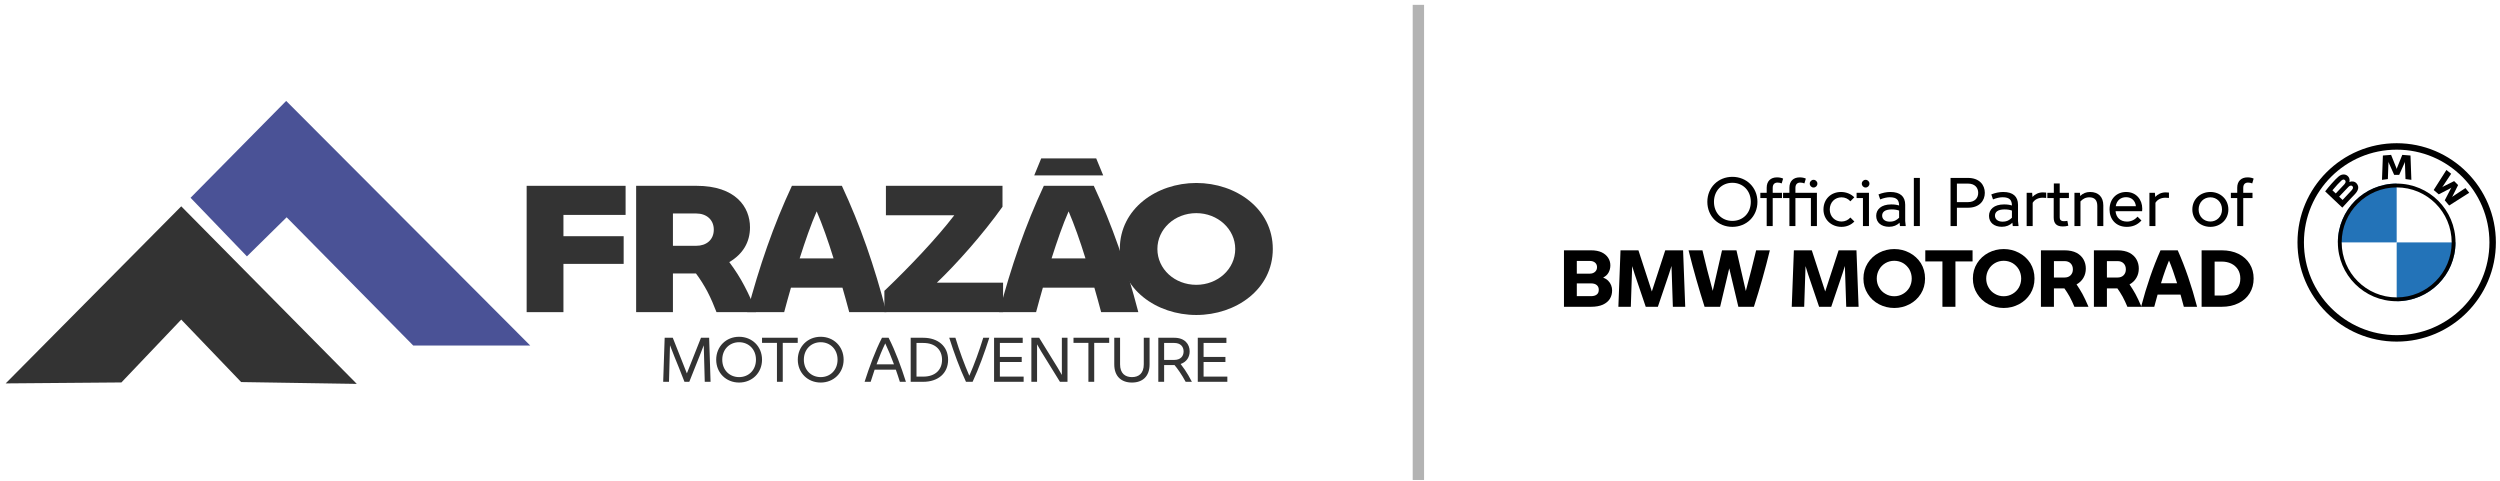
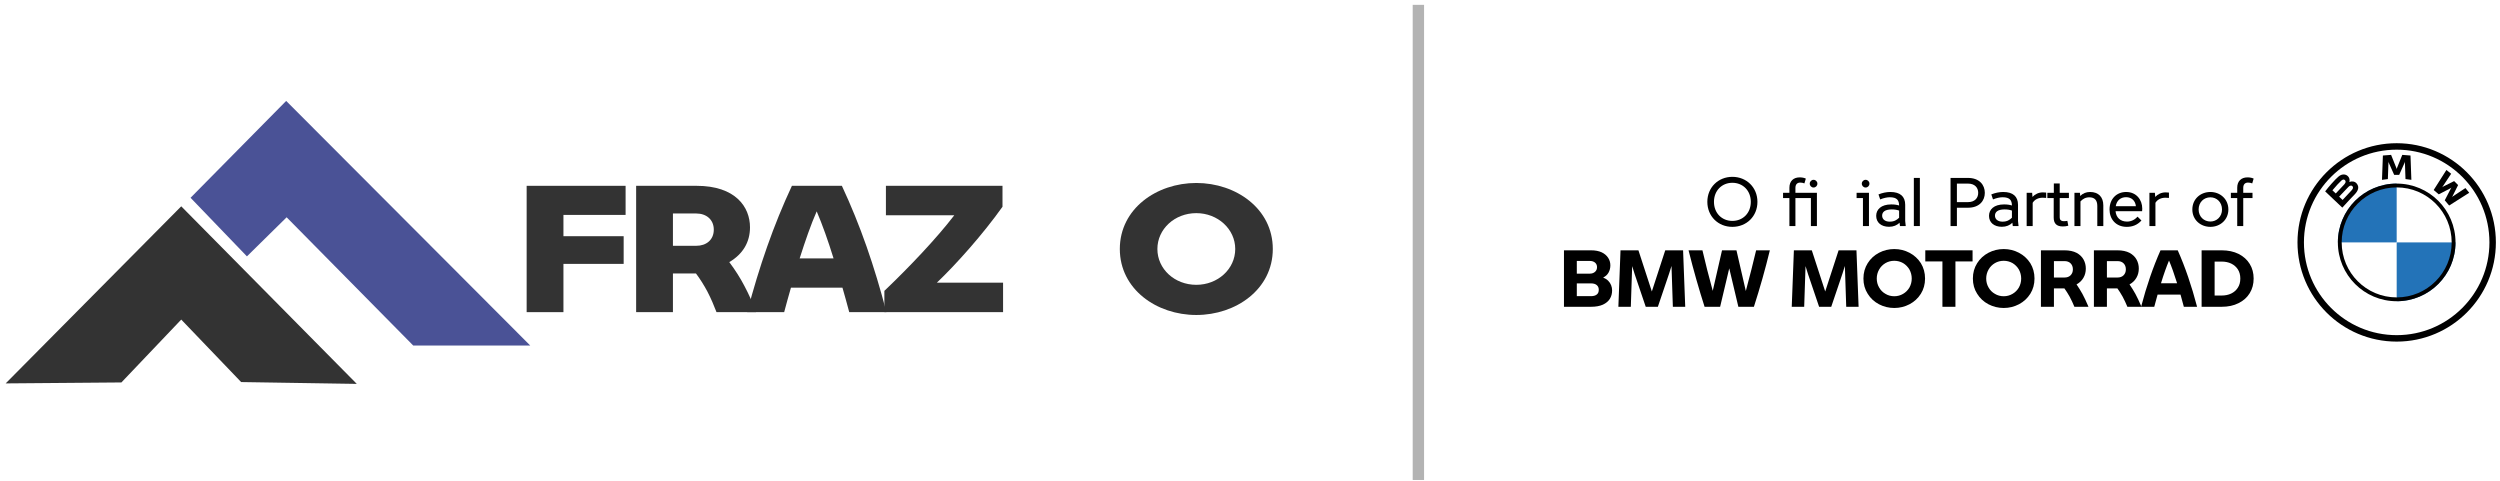
<svg xmlns="http://www.w3.org/2000/svg" width="405" height="78" viewBox="0 0 405 78" fill="none">
-   <path d="M115.112 61.853L114.881 54.718H113.558L111.274 60.49L108.989 54.718H107.676L107.435 61.853H108.377L108.538 55.931C108.979 57.113 109.54 58.476 110.001 59.608L110.883 61.853H111.665L112.557 59.608C113.007 58.476 113.568 57.113 114.009 55.94L114.17 61.853H115.112ZM119.731 61.973C121.836 61.973 123.449 60.41 123.449 58.266C123.449 56.131 121.836 54.557 119.731 54.557C117.637 54.557 116.024 56.131 116.024 58.266C116.024 60.41 117.637 61.973 119.731 61.973ZM119.731 61.092C118.188 61.092 117.006 59.949 117.006 58.266C117.006 56.592 118.188 55.44 119.731 55.44C121.285 55.44 122.467 56.592 122.467 58.266C122.467 59.949 121.285 61.092 119.731 61.092ZM129.232 54.718H123.449V55.54H125.865V61.853H126.806V55.54H129.232V54.718ZM132.95 61.973C135.054 61.973 136.668 60.41 136.668 58.266C136.668 56.131 135.054 54.557 132.95 54.557C130.855 54.557 129.242 56.131 129.242 58.266C129.242 60.41 130.855 61.973 132.95 61.973ZM132.95 61.092C131.406 61.092 130.224 59.949 130.224 58.266C130.224 56.592 131.406 55.44 132.95 55.44C134.503 55.44 135.685 56.592 135.685 58.266C135.685 59.949 134.503 61.092 132.95 61.092ZM145.777 61.853H146.759C145.987 59.418 145.065 56.892 143.953 54.718H142.881C141.768 56.892 140.846 59.418 140.065 61.853H141.047C141.257 61.192 141.468 60.53 141.688 59.889H145.125C145.356 60.53 145.567 61.192 145.777 61.853ZM141.999 59.027C142.43 57.834 142.901 56.692 143.412 55.63C143.913 56.692 144.384 57.834 144.825 59.027H141.999ZM149.565 54.718H147.531V61.853H149.565C151.93 61.853 153.593 60.5 153.593 58.286C153.593 56.071 151.93 54.718 149.565 54.718ZM149.585 61.011H148.473V55.56H149.585C151.459 55.56 152.611 56.622 152.611 58.286C152.611 59.949 151.459 61.011 149.585 61.011ZM159.285 54.718C158.614 56.912 157.842 59.007 157.031 60.871C156.219 59.007 155.447 56.912 154.776 54.718H153.774C154.545 57.133 155.467 59.658 156.489 61.853H157.562C158.584 59.658 159.496 57.133 160.267 54.718H159.285ZM161.981 61.011V58.646H165.519V57.825H161.981V55.56H165.679V54.718H161.039V61.853H165.829V61.011H161.981ZM172.022 54.718V60.741C171.802 60.34 171.551 59.929 171.351 59.589L168.345 54.718H167.082V61.853H168.004V55.78C168.244 56.201 168.475 56.602 168.695 56.973L171.712 61.853H172.934V54.718H172.022ZM179.689 54.718H173.907V55.54H176.322V61.853H177.263V55.54H179.689V54.718ZM183.377 61.973C185.07 61.973 186.233 61.001 186.233 59.027V54.718H185.291V59.027C185.291 60.49 184.479 61.092 183.377 61.092C182.274 61.092 181.452 60.49 181.452 59.027V54.718H180.511V59.027C180.511 61.001 181.683 61.973 183.377 61.973ZM191.945 59.899C191.674 59.508 191.464 59.218 191.263 58.967C192.255 58.626 192.726 57.815 192.726 56.923C192.726 55.78 191.955 54.718 190.241 54.718H187.646V61.853H188.588V59.137H190.241H190.271C190.532 59.438 190.782 59.789 191.103 60.25C191.403 60.681 191.784 61.312 192.075 61.853H193.077V61.833C192.726 61.141 192.286 60.4 191.945 59.899ZM188.588 55.56H190.241C191.233 55.56 191.744 56.151 191.744 56.933C191.744 57.714 191.233 58.306 190.241 58.306H188.588V55.56ZM194.981 61.011V58.646H198.519V57.825H194.981V55.56H198.679V54.718H194.039V61.853H198.829V61.011H194.981Z" fill="#333333" />
  <path d="M101.347 34.816V30.102H85.317V50.568H91.277V42.749H101.033V38.265H91.277V34.816H101.347Z" fill="#333333" />
  <path d="M120.59 46.313C119.931 45.049 119.116 43.755 118.144 42.462C120.339 41.168 121.5 39.243 121.5 36.828C121.5 33.523 119.148 30.102 112.842 30.102H103.054V50.568H109.015V44.302H112.748C113.375 45.135 114.034 46.17 114.599 47.233C115.195 48.383 115.665 49.504 116.073 50.568H122.473V50.453C121.939 49.102 121.312 47.665 120.59 46.313ZM109.015 34.586H112.81C114.41 34.586 115.634 35.563 115.634 37.202C115.634 38.869 114.41 39.818 112.81 39.818H109.015V34.586Z" fill="#333333" />
  <path d="M137.576 50.568H143.599C141.654 43.095 139.364 36.483 136.384 30.102H128.291C125.31 36.483 123.021 43.095 121.044 50.568H127.035C127.381 49.245 127.757 47.923 128.134 46.601H136.478C136.854 47.923 137.231 49.245 137.576 50.568ZM129.545 41.858C130.455 39.013 131.365 36.368 132.306 34.241C133.216 36.368 134.157 39.013 135.035 41.858H129.545Z" fill="#333333" />
  <path d="M151.769 45.797C154.938 42.778 159.235 37.949 162.404 33.494V30.102H143.519V34.874H154.593C151.707 38.639 147.252 43.324 143.268 47.118V50.568H162.498V45.797H151.769Z" fill="#333333" />
-   <path d="M178.385 50.568H184.409C182.464 43.095 180.174 36.483 177.194 30.102H169.1C166.12 36.483 163.83 43.095 161.853 50.568H167.845C168.19 49.245 168.566 47.923 168.943 46.601H177.287C177.664 47.923 178.04 49.245 178.385 50.568ZM170.355 41.858C171.265 39.013 172.174 36.368 173.115 34.241C174.025 36.368 174.966 39.013 175.845 41.858H170.355Z" fill="#333333" />
  <path d="M193.802 51.028C200.233 51.028 206.194 46.86 206.194 40.335C206.194 33.81 200.233 29.642 193.802 29.642C187.372 29.642 181.411 33.81 181.411 40.335C181.411 46.86 187.372 51.028 193.802 51.028ZM193.802 46.141C190.289 46.141 187.497 43.583 187.497 40.335C187.497 37.116 190.289 34.529 193.802 34.529C197.285 34.529 200.108 37.116 200.108 40.335C200.108 43.583 197.285 46.141 193.802 46.141Z" fill="#333333" />
-   <path fill-rule="evenodd" clip-rule="evenodd" d="M178.719 28.418H167.544C167.911 27.495 168.289 26.576 168.676 25.662H177.586C177.974 26.576 178.351 27.495 178.719 28.418Z" fill="#333333" />
  <path fill-rule="evenodd" clip-rule="evenodd" d="M66.938 55.971L46.435 35.201L40.003 41.532L30.87 32.039L46.361 16.349L85.892 55.971H66.938Z" fill="#4A5296" />
  <path fill-rule="evenodd" clip-rule="evenodd" d="M19.667 61.956L0.918 62.112L29.36 33.423L57.801 62.19L39.066 61.895L29.36 51.771L19.667 61.956Z" fill="#333333" />
  <path fill-rule="evenodd" clip-rule="evenodd" d="M230.698 0.784H228.857V77.756H230.698V0.784Z" fill="#B3B3B3" />
  <path d="M280.641 36.751C282.941 36.751 284.704 35.043 284.704 32.699C284.704 30.367 282.941 28.648 280.641 28.648C278.353 28.648 276.589 30.367 276.589 32.699C276.589 35.043 278.353 36.751 280.641 36.751ZM280.641 35.787C278.955 35.787 277.663 34.539 277.663 32.699C277.663 30.87 278.955 29.611 280.641 29.611C282.339 29.611 283.631 30.87 283.631 32.699C283.631 34.539 282.339 35.787 280.641 35.787Z" fill="black" />
-   <path d="M287.179 30.443C287.179 29.852 287.485 29.578 287.956 29.578C288.186 29.578 288.427 29.622 288.635 29.71L288.865 28.932C288.591 28.801 288.252 28.735 287.868 28.735C286.861 28.735 286.204 29.337 286.204 30.41V31.232H285.175V32.086H286.204V36.62H287.179V32.086H288.679V31.232H287.179V30.443Z" fill="black" />
  <path d="M294.34 31.232H290.858V30.443C290.858 29.852 291.165 29.578 291.635 29.578C291.865 29.578 292.106 29.622 292.314 29.71L292.544 28.932C292.27 28.801 291.931 28.735 291.548 28.735C290.541 28.735 289.883 29.337 289.883 30.41V31.232H288.854V32.086H289.883V36.62H290.858V32.086H293.366V36.62H294.34V31.232ZM293.793 30.378C294.143 30.378 294.417 30.104 294.417 29.753C294.417 29.403 294.143 29.129 293.793 29.129C293.464 29.129 293.179 29.403 293.179 29.753C293.179 30.104 293.464 30.378 293.793 30.378Z" fill="black" />
-   <path d="M298.315 36.751C299.147 36.751 299.87 36.444 300.407 35.886L299.76 35.239C299.41 35.645 298.895 35.886 298.326 35.886C297.275 35.886 296.421 35.097 296.421 33.937C296.421 32.754 297.275 31.965 298.326 31.965C298.895 31.965 299.41 32.206 299.76 32.612L300.396 31.965C299.848 31.407 299.071 31.101 298.238 31.101C296.639 31.101 295.402 32.239 295.402 33.937C295.402 35.612 296.716 36.751 298.315 36.751Z" fill="black" />
  <path d="M302.224 30.378C302.575 30.378 302.849 30.104 302.849 29.753C302.849 29.403 302.575 29.129 302.224 29.129C301.896 29.129 301.611 29.403 301.611 29.753C301.611 30.104 301.896 30.378 302.224 30.378ZM302.772 31.232H300.768V32.086H301.797V36.62H302.772V31.232Z" fill="black" />
  <path d="M308.729 36.62L308.641 35.798V33.17C308.641 31.834 307.831 31.101 306.243 31.101C305.597 31.101 304.94 31.243 304.316 31.495L304.589 32.305C305.148 32.075 305.707 31.955 306.145 31.955C307.316 31.955 307.645 32.447 307.656 33.29C307.316 33.181 306.911 33.115 306.385 33.115C304.732 33.115 303.943 33.948 303.943 34.966C303.943 36.05 304.765 36.74 306.024 36.74C306.736 36.74 307.338 36.488 307.721 36.072L307.798 36.62H308.729ZM304.907 34.933C304.907 34.353 305.345 33.926 306.473 33.926C306.966 33.926 307.338 34.002 307.656 34.112V35.273C307.272 35.645 306.856 35.908 306.134 35.908C305.378 35.908 304.907 35.514 304.907 34.933Z" fill="black" />
  <path d="M310.043 36.62H311.018V28.823H310.043V36.62Z" fill="black" />
  <path d="M318.814 28.823H315.989V36.62H317.018V33.652H318.814C320.665 33.652 321.541 32.513 321.541 31.243C321.541 29.961 320.665 28.823 318.814 28.823ZM318.814 32.743H317.018V29.743H318.814C319.898 29.743 320.468 30.378 320.468 31.243C320.468 32.097 319.898 32.743 318.814 32.743Z" fill="black" />
  <path d="M327.005 36.62L326.918 35.798V33.17C326.918 31.834 326.107 31.101 324.52 31.101C323.874 31.101 323.216 31.243 322.592 31.495L322.866 32.305C323.425 32.075 323.983 31.955 324.421 31.955C325.593 31.955 325.921 32.447 325.932 33.29C325.593 33.181 325.188 33.115 324.662 33.115C323.009 33.115 322.22 33.948 322.22 34.966C322.22 36.05 323.041 36.74 324.301 36.74C325.012 36.74 325.615 36.488 325.998 36.072L326.074 36.62H327.005ZM323.184 34.933C323.184 34.353 323.622 33.926 324.75 33.926C325.242 33.926 325.615 34.002 325.932 34.112V35.273C325.549 35.645 325.133 35.908 324.41 35.908C323.654 35.908 323.184 35.514 323.184 34.933Z" fill="black" />
  <path d="M330.937 31.166C330.269 31.166 329.677 31.451 329.261 31.9L329.207 31.232H328.319V36.62H329.294V32.852C329.645 32.283 330.247 32.031 330.915 32.031C331.112 32.031 331.298 32.042 331.484 32.064V31.199C331.298 31.177 331.112 31.166 330.937 31.166Z" fill="black" />
  <path d="M335.163 32.086V31.232H333.674V29.721H332.721V31.232H331.67V32.086H332.7V35.251C332.7 36.225 333.181 36.685 334.178 36.685C334.485 36.685 334.78 36.652 335.065 36.565L334.912 35.776C334.736 35.809 334.55 35.831 334.364 35.831C333.86 35.831 333.674 35.59 333.674 35.229V32.086H335.163Z" fill="black" />
  <path d="M338.591 31.101C337.945 31.101 337.419 31.33 336.992 31.747L336.949 31.232H336.061V36.62H337.036V32.633C337.387 32.239 337.847 31.965 338.471 31.965C339.292 31.965 339.763 32.392 339.763 33.367V36.62H340.737V33.279C340.737 31.922 339.96 31.101 338.591 31.101Z" fill="black" />
  <path d="M347.045 33.794C347.045 32.371 346.092 31.101 344.439 31.101C342.883 31.101 341.745 32.228 341.745 33.937C341.745 35.492 342.763 36.751 344.537 36.751C345.413 36.751 346.234 36.477 346.913 35.721L346.278 35.097C345.84 35.601 345.249 35.897 344.581 35.897C343.497 35.897 342.807 35.239 342.719 34.21H347.023C347.033 34.068 347.045 33.926 347.045 33.794ZM344.428 31.944C345.304 31.944 345.917 32.502 346.016 33.4H342.752C342.905 32.469 343.552 31.944 344.428 31.944Z" fill="black" />
  <path d="M350.823 31.166C350.155 31.166 349.563 31.451 349.147 31.9L349.093 31.232H348.205V36.62H349.18V32.852C349.531 32.283 350.133 32.031 350.801 32.031C350.998 32.031 351.184 32.042 351.37 32.064V31.199C351.184 31.177 350.998 31.166 350.823 31.166Z" fill="black" />
  <path d="M358.083 36.751C359.66 36.751 360.996 35.612 360.996 33.937C360.996 32.239 359.66 31.101 358.083 31.101C356.484 31.101 355.159 32.239 355.159 33.937C355.159 35.612 356.484 36.751 358.083 36.751ZM358.083 35.886C357.032 35.886 356.178 35.097 356.178 33.937C356.178 32.754 357.032 31.965 358.083 31.965C359.112 31.965 359.966 32.754 359.966 33.937C359.966 35.097 359.112 35.886 358.083 35.886Z" fill="black" />
  <path d="M363.405 30.443C363.405 29.852 363.711 29.578 364.182 29.578C364.412 29.578 364.653 29.622 364.861 29.71L365.091 28.932C364.817 28.801 364.478 28.735 364.095 28.735C363.087 28.735 362.43 29.337 362.43 30.41V31.232H361.401V32.086H362.43V36.62H363.405V32.086H364.905V31.232H363.405V30.443Z" fill="black" />
  <path d="M259.709 44.959C260.03 45.087 260.313 45.267 260.531 45.486C260.749 45.704 260.904 45.948 261.007 46.218C261.109 46.488 261.161 46.758 261.161 47.028C261.161 47.554 261.045 48.004 260.801 48.403C260.557 48.8 260.171 49.122 259.67 49.353C259.156 49.584 258.514 49.7 257.73 49.7H253.362V40.552H257.756C258.424 40.552 258.989 40.655 259.465 40.873C259.927 41.092 260.274 41.387 260.518 41.76C260.762 42.133 260.878 42.544 260.878 42.993C260.878 43.417 260.775 43.816 260.582 44.163C260.39 44.509 260.094 44.779 259.709 44.959ZM255.443 42.274V44.33H257.563C257.91 44.33 258.18 44.227 258.398 44.034C258.617 43.841 258.719 43.584 258.719 43.276C258.719 42.98 258.617 42.736 258.398 42.544C258.18 42.364 257.91 42.274 257.563 42.274H255.443ZM257.743 47.978C258.141 47.978 258.463 47.889 258.681 47.709C258.899 47.541 259.002 47.285 259.002 46.938C259.002 46.616 258.887 46.36 258.668 46.18C258.45 46 258.141 45.91 257.756 45.91H255.443V47.978H257.743Z" fill="black" />
  <path d="M271.003 49.7L270.784 43.083C270.579 43.777 270.296 44.638 269.936 45.679L268.574 49.7H266.609L265.246 45.679C264.951 44.856 264.681 43.996 264.411 43.109L264.193 49.7H262.176L262.523 40.552H265.426L267.598 47.22L269.769 40.552H272.66L273.007 49.7H271.003Z" fill="black" />
  <path d="M286.716 40.552C285.983 43.572 285.123 46.616 284.133 49.7H281.615L280.137 43.469L278.66 49.7H276.142C275.229 46.848 274.356 43.803 273.546 40.552H275.795C276.27 42.595 276.822 44.779 277.465 47.117L278.968 40.552H281.306L282.823 47.143C283.478 44.676 284.043 42.479 284.493 40.552H286.716Z" fill="black" />
  <path d="M299.089 49.7L298.87 43.083C298.665 43.777 298.382 44.638 298.022 45.679L296.66 49.7H294.695L293.332 45.679C293.037 44.856 292.767 43.996 292.497 43.109L292.279 49.7H290.262L290.609 40.552H293.512L295.684 47.22L297.855 40.552H300.746L301.093 49.7H299.089Z" fill="black" />
  <path d="M306.874 49.893C305.988 49.893 305.153 49.687 304.395 49.289C303.637 48.89 303.02 48.325 302.57 47.593C302.108 46.873 301.876 46.051 301.876 45.126C301.876 44.188 302.108 43.366 302.57 42.633C303.02 41.914 303.637 41.349 304.395 40.95C305.153 40.552 305.988 40.346 306.874 40.346C307.761 40.346 308.583 40.552 309.341 40.95C310.099 41.349 310.716 41.914 311.179 42.633C311.628 43.366 311.859 44.188 311.859 45.126C311.859 46.051 311.628 46.873 311.179 47.593C310.716 48.325 310.099 48.89 309.341 49.289C308.583 49.687 307.761 49.893 306.874 49.893ZM306.874 47.991C307.388 47.991 307.864 47.863 308.301 47.606C308.725 47.362 309.071 47.015 309.328 46.578C309.572 46.141 309.701 45.653 309.701 45.126C309.701 44.599 309.572 44.111 309.328 43.661C309.071 43.225 308.725 42.878 308.301 42.621C307.864 42.376 307.388 42.248 306.874 42.248C306.348 42.248 305.872 42.376 305.448 42.621C305.011 42.878 304.665 43.225 304.42 43.661C304.163 44.111 304.035 44.599 304.035 45.126C304.035 45.653 304.163 46.141 304.42 46.578C304.665 47.015 305.011 47.362 305.448 47.606C305.872 47.863 306.348 47.991 306.874 47.991Z" fill="black" />
  <path d="M319.555 42.351H316.78V49.7H314.673V42.351H311.898V40.552H319.555V42.351Z" fill="black" />
  <path d="M324.605 49.893C323.718 49.893 322.883 49.687 322.125 49.289C321.367 48.89 320.75 48.325 320.301 47.593C319.838 46.873 319.607 46.051 319.607 45.126C319.607 44.188 319.838 43.366 320.301 42.633C320.75 41.914 321.367 41.349 322.125 40.95C322.883 40.552 323.718 40.346 324.605 40.346C325.491 40.346 326.313 40.552 327.071 40.95C327.829 41.349 328.446 41.914 328.909 42.633C329.358 43.366 329.589 44.188 329.589 45.126C329.589 46.051 329.358 46.873 328.909 47.593C328.446 48.325 327.829 48.89 327.071 49.289C326.313 49.687 325.491 49.893 324.605 49.893ZM324.605 47.991C325.118 47.991 325.594 47.863 326.031 47.606C326.455 47.362 326.802 47.015 327.058 46.578C327.302 46.141 327.431 45.653 327.431 45.126C327.431 44.599 327.302 44.111 327.058 43.661C326.802 43.225 326.455 42.878 326.031 42.621C325.594 42.376 325.118 42.248 324.605 42.248C324.078 42.248 323.602 42.376 323.178 42.621C322.741 42.878 322.395 43.225 322.151 43.661C321.894 44.111 321.765 44.599 321.765 45.126C321.765 45.653 321.894 46.141 322.151 46.578C322.395 47.015 322.741 47.362 323.178 47.606C323.602 47.863 324.078 47.991 324.605 47.991Z" fill="black" />
  <path d="M337.362 47.632C337.658 48.184 337.979 48.852 338.313 49.649V49.7H336.052C335.821 49.135 335.564 48.582 335.281 48.056C334.986 47.529 334.703 47.092 334.433 46.719H332.737V49.7H330.63V40.552H334.446C335.23 40.552 335.885 40.693 336.412 40.963C336.926 41.246 337.298 41.606 337.542 42.056C337.786 42.505 337.902 42.98 337.902 43.507C337.902 44.06 337.774 44.561 337.517 44.998C337.26 45.447 336.887 45.807 336.399 46.077C336.733 46.552 337.054 47.079 337.362 47.632ZM332.737 44.959H334.446C334.857 44.959 335.191 44.843 335.435 44.599C335.679 44.355 335.808 44.034 335.808 43.636C335.808 43.237 335.679 42.903 335.435 42.659C335.191 42.415 334.857 42.299 334.446 42.299H332.737V44.959Z" fill="black" />
  <path d="M345.945 47.632C346.241 48.184 346.562 48.852 346.896 49.649V49.7H344.635C344.403 49.135 344.146 48.582 343.864 48.056C343.568 47.529 343.286 47.092 343.016 46.719H341.32V49.7H339.213V40.552H343.029C343.812 40.552 344.467 40.693 344.994 40.963C345.508 41.246 345.881 41.606 346.125 42.056C346.369 42.505 346.485 42.98 346.485 43.507C346.485 44.06 346.356 44.561 346.099 44.998C345.843 45.447 345.47 45.807 344.982 46.077C345.316 46.552 345.637 47.079 345.945 47.632ZM341.32 44.959H343.029C343.44 44.959 343.774 44.843 344.018 44.599C344.262 44.355 344.39 44.034 344.39 43.636C344.39 43.237 344.262 42.903 344.018 42.659C343.774 42.415 343.44 42.299 343.029 42.299H341.32V44.959Z" fill="black" />
  <path d="M353.243 47.721H349.53L348.99 49.7H346.857C347.757 46.283 348.81 43.237 350.005 40.552H352.793C354.001 43.263 355.041 46.308 355.928 49.7H353.783L353.243 47.721ZM352.69 45.884C352.228 44.407 351.791 43.173 351.38 42.209C350.956 43.225 350.519 44.445 350.082 45.884H352.69Z" fill="black" />
  <path d="M359.911 40.552C360.952 40.552 361.864 40.745 362.648 41.13C363.431 41.529 364.035 42.069 364.459 42.762C364.883 43.456 365.089 44.24 365.089 45.126C365.089 46.013 364.883 46.796 364.459 47.49C364.035 48.184 363.431 48.723 362.648 49.109C361.864 49.507 360.952 49.7 359.911 49.7H356.661V40.552H359.911ZM359.911 47.876C360.477 47.876 360.991 47.773 361.453 47.554C361.903 47.336 362.262 47.028 362.532 46.603C362.802 46.193 362.931 45.704 362.931 45.126C362.931 44.548 362.802 44.06 362.532 43.636C362.262 43.225 361.903 42.916 361.453 42.698C360.991 42.479 360.477 42.377 359.911 42.377H358.768V47.876H359.911Z" fill="black" />
  <path d="M403.288 39.27C403.288 47.567 396.561 54.294 388.263 54.294C379.964 54.294 373.238 47.567 373.238 39.27C373.238 30.972 379.964 24.245 388.263 24.245C396.561 24.245 403.288 30.972 403.288 39.27ZM388.263 23.2C379.388 23.2 372.193 30.394 372.193 39.27C372.193 48.145 379.388 55.34 388.263 55.34C397.137 55.34 404.332 48.145 404.332 39.27C404.332 30.394 397.137 23.2 388.263 23.2Z" fill="black" />
  <path d="M396.051 32.452C396.269 32.687 396.583 33.065 396.761 33.294L400.015 31.229C399.852 31.015 399.593 30.692 399.399 30.465L397.339 31.827L397.199 31.949L397.304 31.796L398.213 29.98L397.57 29.337L395.753 30.247L395.601 30.351L395.722 30.21L397.086 28.15C396.846 27.945 396.616 27.759 396.321 27.532L394.256 30.783C394.518 30.985 394.862 31.281 395.082 31.482L397.026 30.473L397.15 30.381L397.059 30.505L396.051 32.452Z" fill="black" />
  <path d="M388.668 28.331L389.556 26.34L389.614 26.163L389.598 26.348L389.691 29.009C390.003 29.039 390.325 29.083 390.642 29.135L390.499 25.193C390.053 25.143 389.611 25.108 389.169 25.09L388.294 27.264L388.262 27.425L388.232 27.264L387.357 25.09C386.914 25.108 386.472 25.143 386.028 25.193L385.882 29.135C386.2 29.083 386.523 29.039 386.834 29.009L386.928 26.348L386.912 26.163L386.968 26.34L387.858 28.331H388.668Z" fill="black" />
  <path d="M378.94 31.86C378.94 31.86 379.996 30.743 380.341 30.386C380.477 30.245 380.565 30.158 380.66 30.112C380.782 30.052 380.914 30.04 381.034 30.119C381.151 30.196 381.205 30.333 381.176 30.467C381.141 30.627 381.011 30.778 380.902 30.894C380.757 31.051 379.503 32.392 379.502 32.392L378.94 31.86ZM377.853 30.829C378.413 30.145 379.007 29.524 379.276 29.278C379.361 29.2 379.453 29.123 379.567 29.093C379.749 29.041 379.937 29.172 379.98 29.359C380.022 29.547 379.904 29.726 379.773 29.873C379.477 30.206 378.393 31.341 378.393 31.341L377.853 30.829ZM381.475 31.472C381.989 30.931 382.281 30.305 381.767 29.709C381.487 29.384 381.018 29.313 380.627 29.473L380.589 29.489L380.601 29.454C380.659 29.301 380.696 28.809 380.277 28.471C380.072 28.305 379.817 28.244 379.558 28.27C379.075 28.319 378.703 28.648 377.691 29.777C377.387 30.116 376.943 30.654 376.676 31.002L379.453 33.636C380.375 32.616 380.75 32.237 381.475 31.472Z" fill="black" />
  <path d="M388.263 29.74V39.27H378.734C378.734 34.004 382.997 29.74 388.263 29.74Z" fill="#2373B8" />
  <path d="M397.793 39.27C397.793 44.536 393.53 48.799 388.263 48.799V39.27H397.793Z" fill="#2373B8" />
  <path d="M397.173 39.27C397.173 44.19 393.184 48.18 388.263 48.18C383.341 48.18 379.352 44.19 379.352 39.27C379.352 34.349 383.341 30.359 388.263 30.359C393.184 30.359 397.173 34.349 397.173 39.27ZM388.263 29.74C382.999 29.74 378.733 34.006 378.733 39.27C378.733 44.533 382.999 48.8 388.263 48.8C393.526 48.8 397.793 44.533 397.793 39.27C397.793 34.006 393.526 29.74 388.263 29.74Z" fill="black" />
</svg>